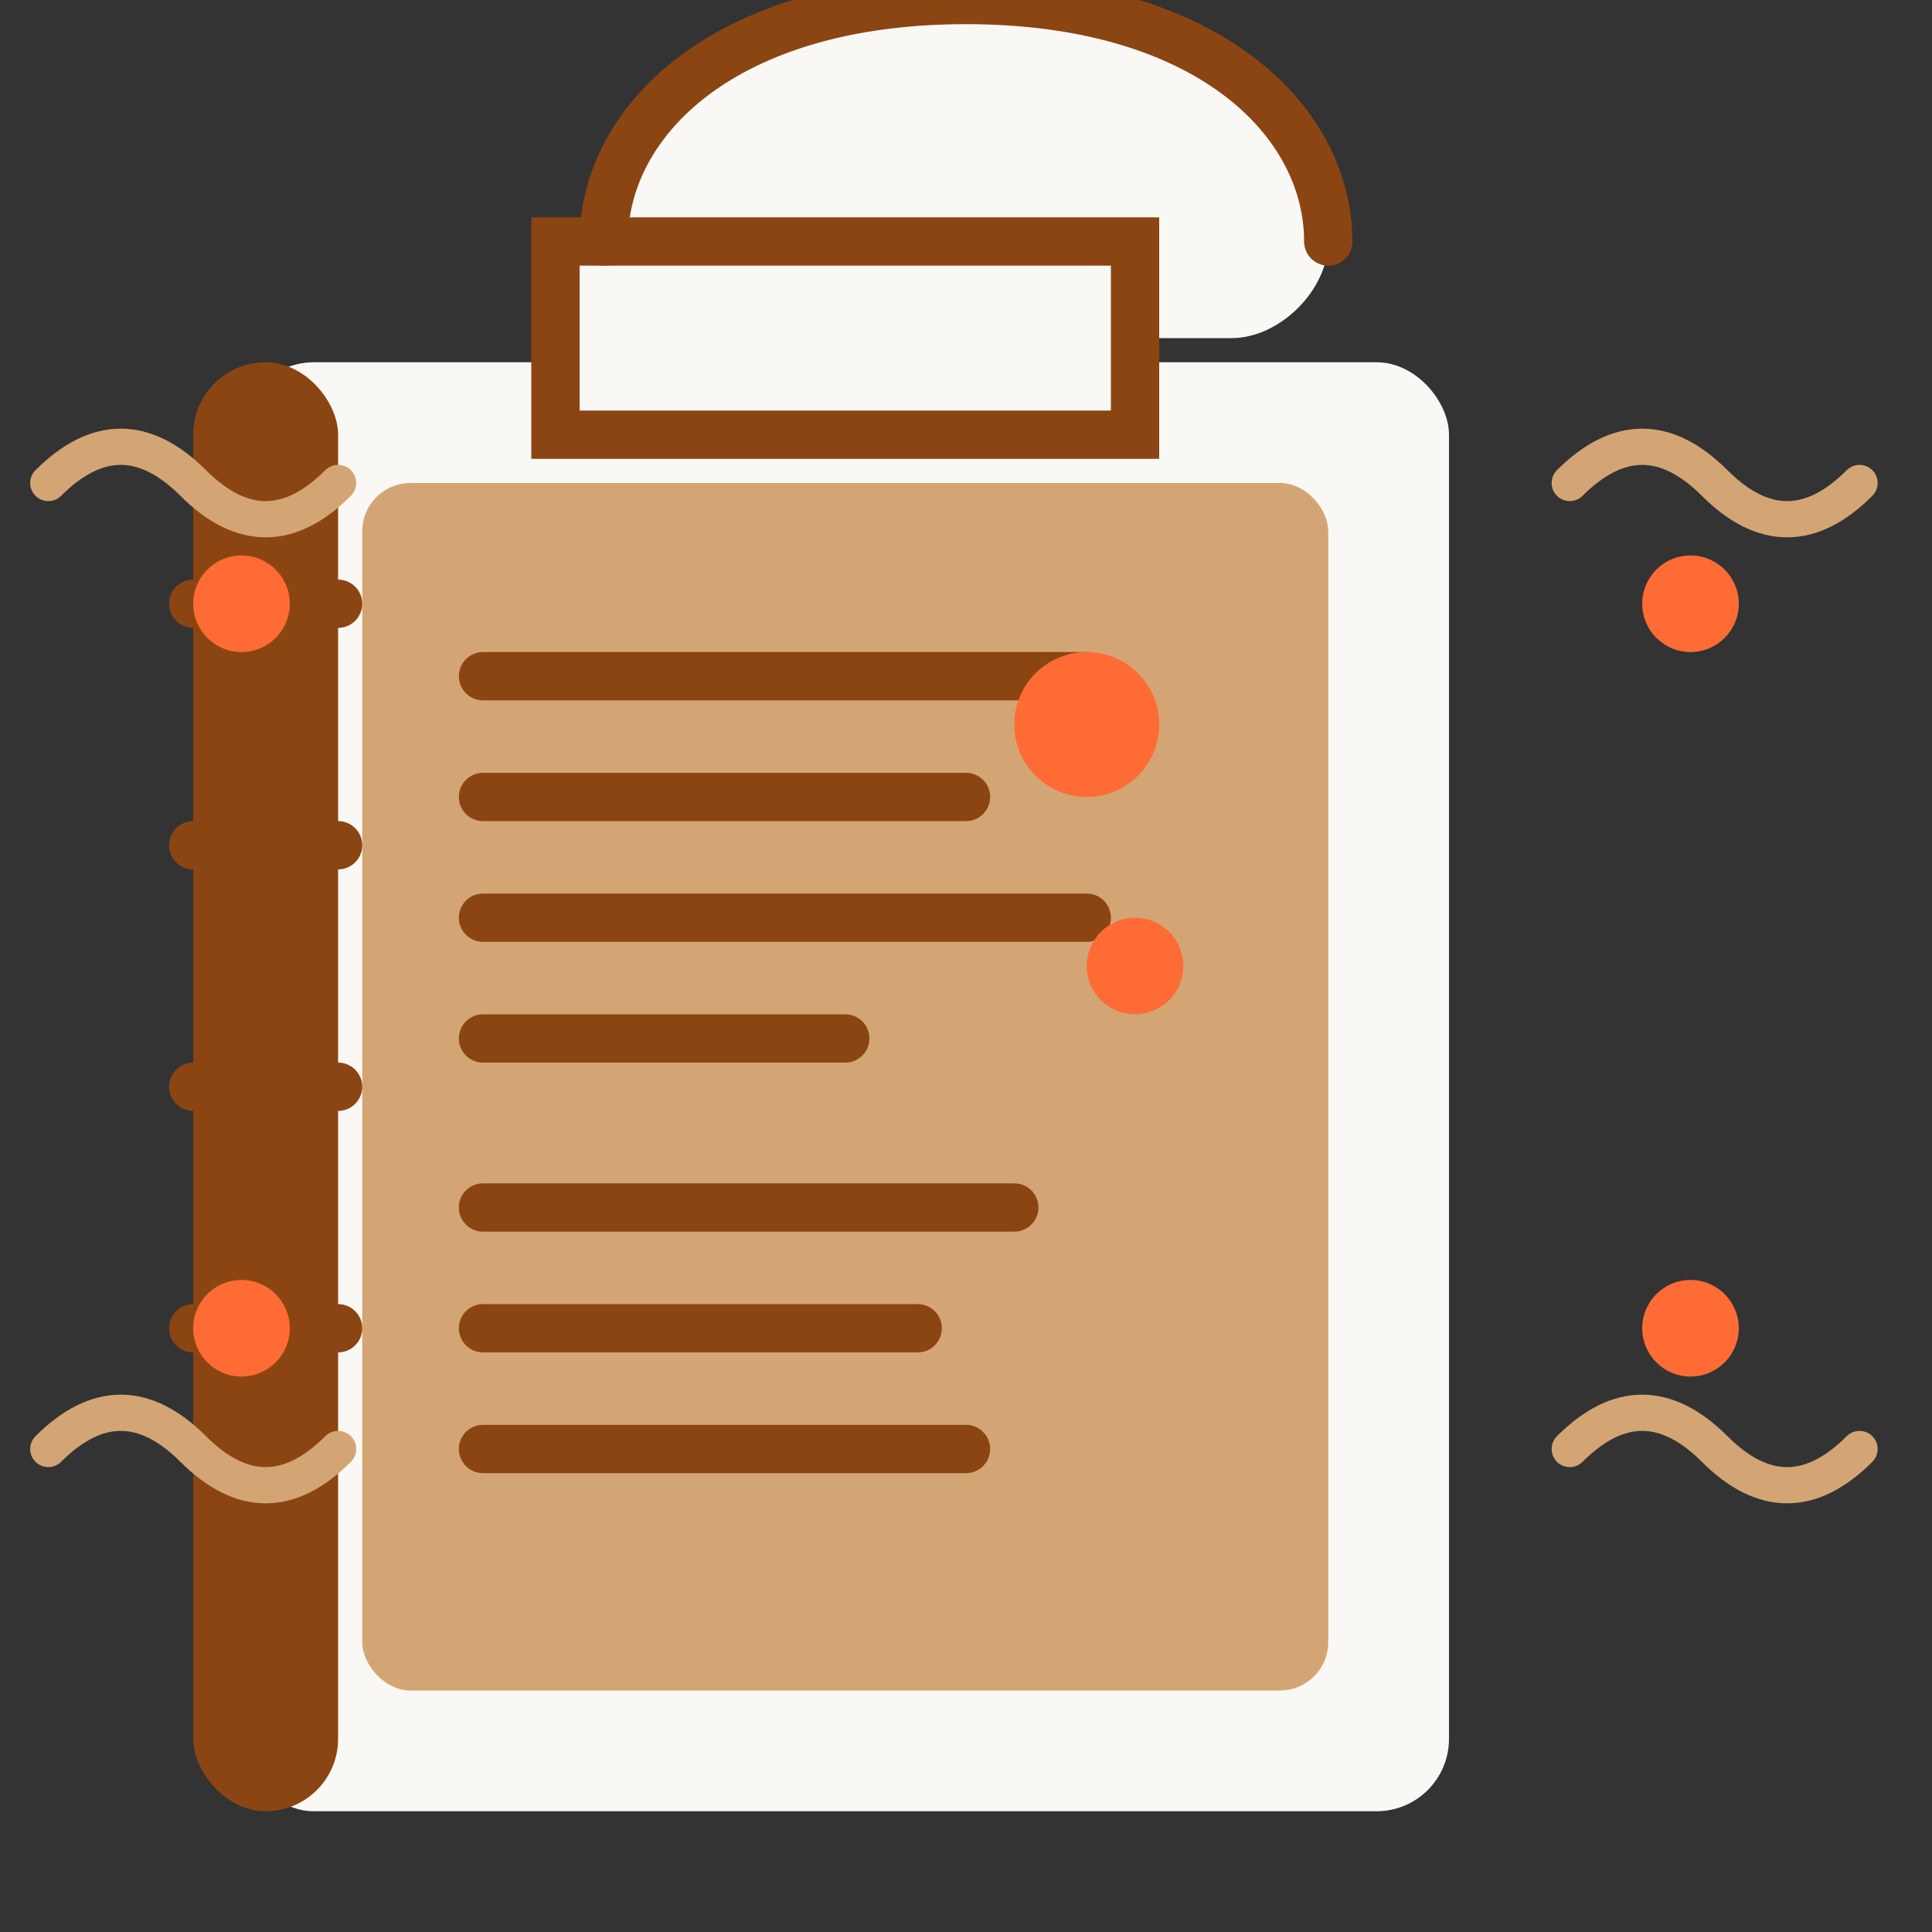
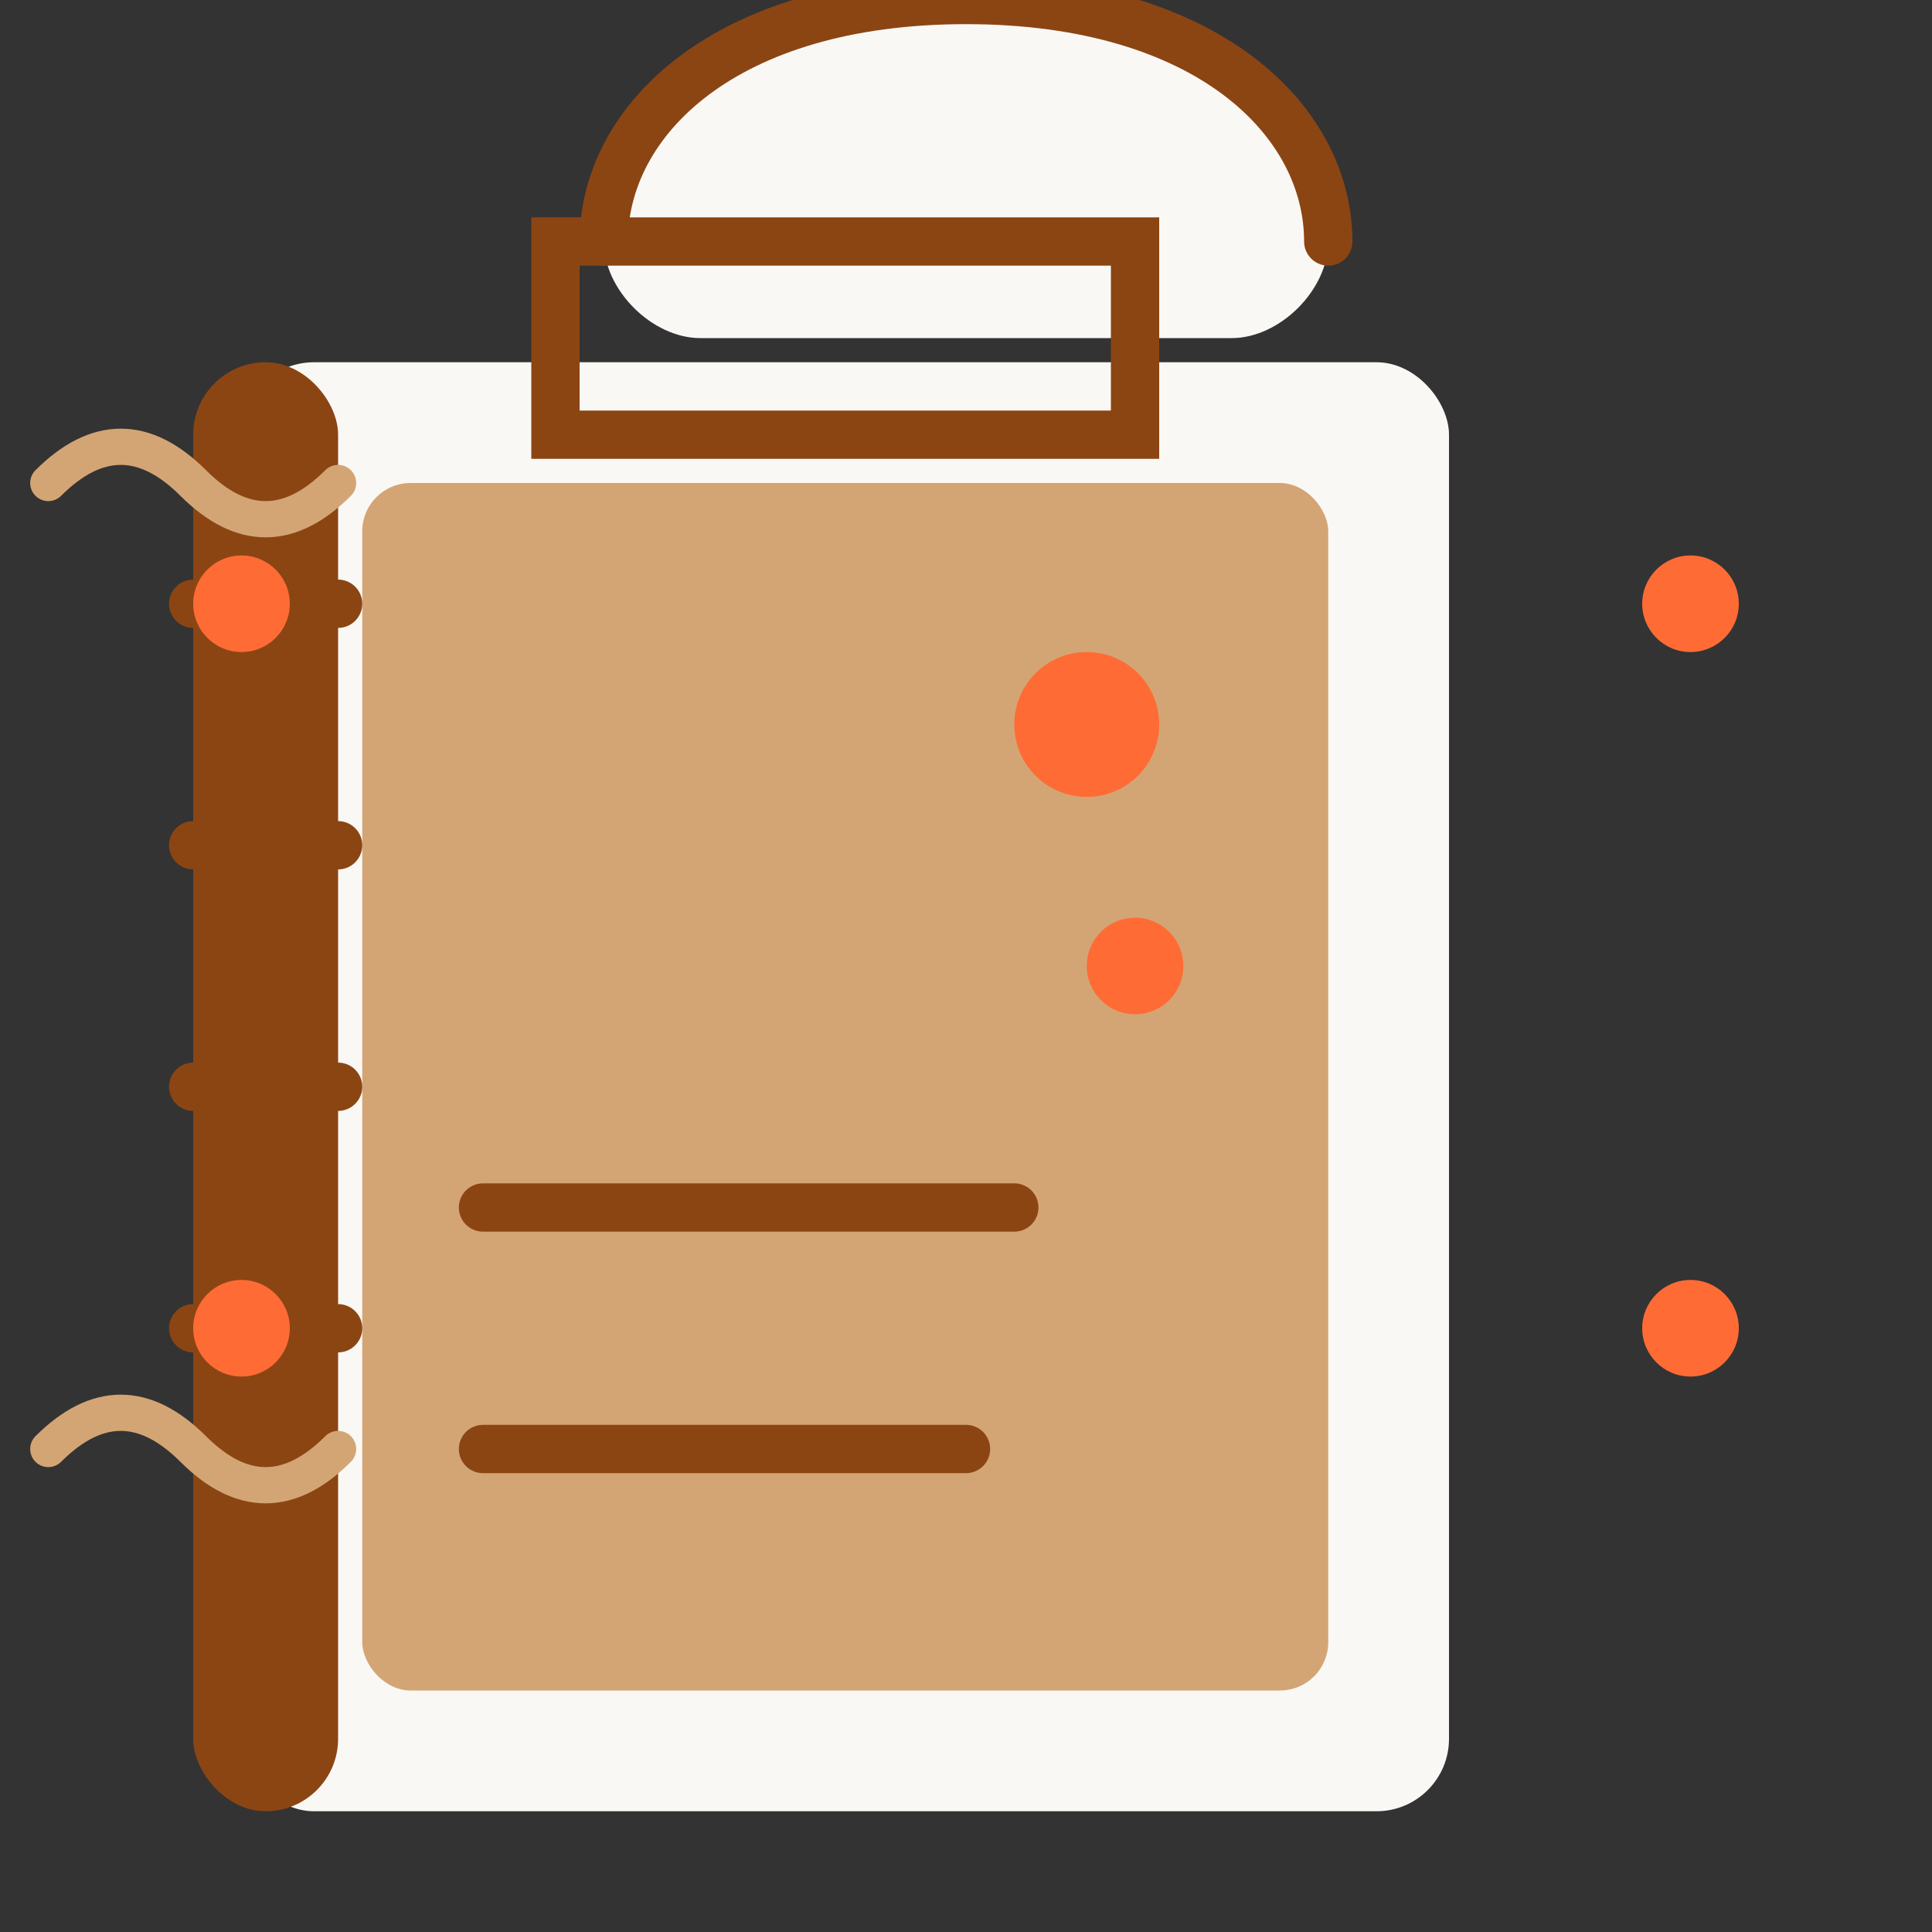
<svg xmlns="http://www.w3.org/2000/svg" viewBox="0 0 80 80" width="80" height="80">
  <rect x="0" y="0" width="80" height="80" fill="#333333" stroke="none" />
  <defs>
    <style>
      .cls-1 { fill: #d4a574; }
      .cls-2 { fill: #8b4513; }
      .cls-3 { fill: #ff6b35; }
      .cls-4 { fill: #faf8f5; }
      .cls-5 { fill: none; stroke: #8b4513; stroke-width: 2; stroke-linecap: round; }
      .cls-6 { fill: none; stroke: #d4a574; stroke-width: 1.5; stroke-linecap: round; }
    </style>
  </defs>
  <rect class="cls-4" x="10" y="15" width="50" height="60" rx="3" />
  <rect class="cls-1" x="15" y="20" width="40" height="50" rx="2" />
  <rect class="cls-2" x="8" y="15" width="6" height="60" rx="3" />
  <path class="cls-5" d="M8 25l6 0M8 35l6 0M8 45l6 0M8 55l6 0" />
-   <path class="cls-5" d="M20 28l25 0M20 33l20 0M20 38l25 0M20 43l15 0" />
-   <path class="cls-5" d="M20 50l22 0M20 55l18 0M20 60l20 0" />
+   <path class="cls-5" d="M20 50l22 0M20 55M20 60l20 0" />
  <circle class="cls-3" cx="45" cy="30" r="3" />
-   <circle class="cls-1" cx="50" cy="35" r="2" />
  <circle class="cls-3" cx="47" cy="40" r="2" />
  <path class="cls-4" d="M25 10c0-5 5-10 15-10s15 5 15 10c0 2-2 4-4 4l-22 0c-2 0-4-2-4-4z" />
-   <rect class="cls-4" x="23" y="10" width="24" height="8" />
  <path class="cls-5" d="M25 10c0-5 5-10 15-10s15 5 15 10" />
  <path class="cls-5" d="M23 10l24 0l0 8l-24 0z" />
-   <path class="cls-6" d="M65 20c2-2 4-2 6 0s4 2 6 0" />
-   <path class="cls-6" d="M65 60c2-2 4-2 6 0s4 2 6 0" />
  <path class="cls-6" d="M2 20c2-2 4-2 6 0s4 2 6 0" />
  <path class="cls-6" d="M2 60c2-2 4-2 6 0s4 2 6 0" />
  <circle class="cls-3" cx="70" cy="25" r="2" />
  <circle class="cls-3" cx="70" cy="55" r="2" />
  <circle class="cls-3" cx="10" cy="25" r="2" />
  <circle class="cls-3" cx="10" cy="55" r="2" />
</svg>